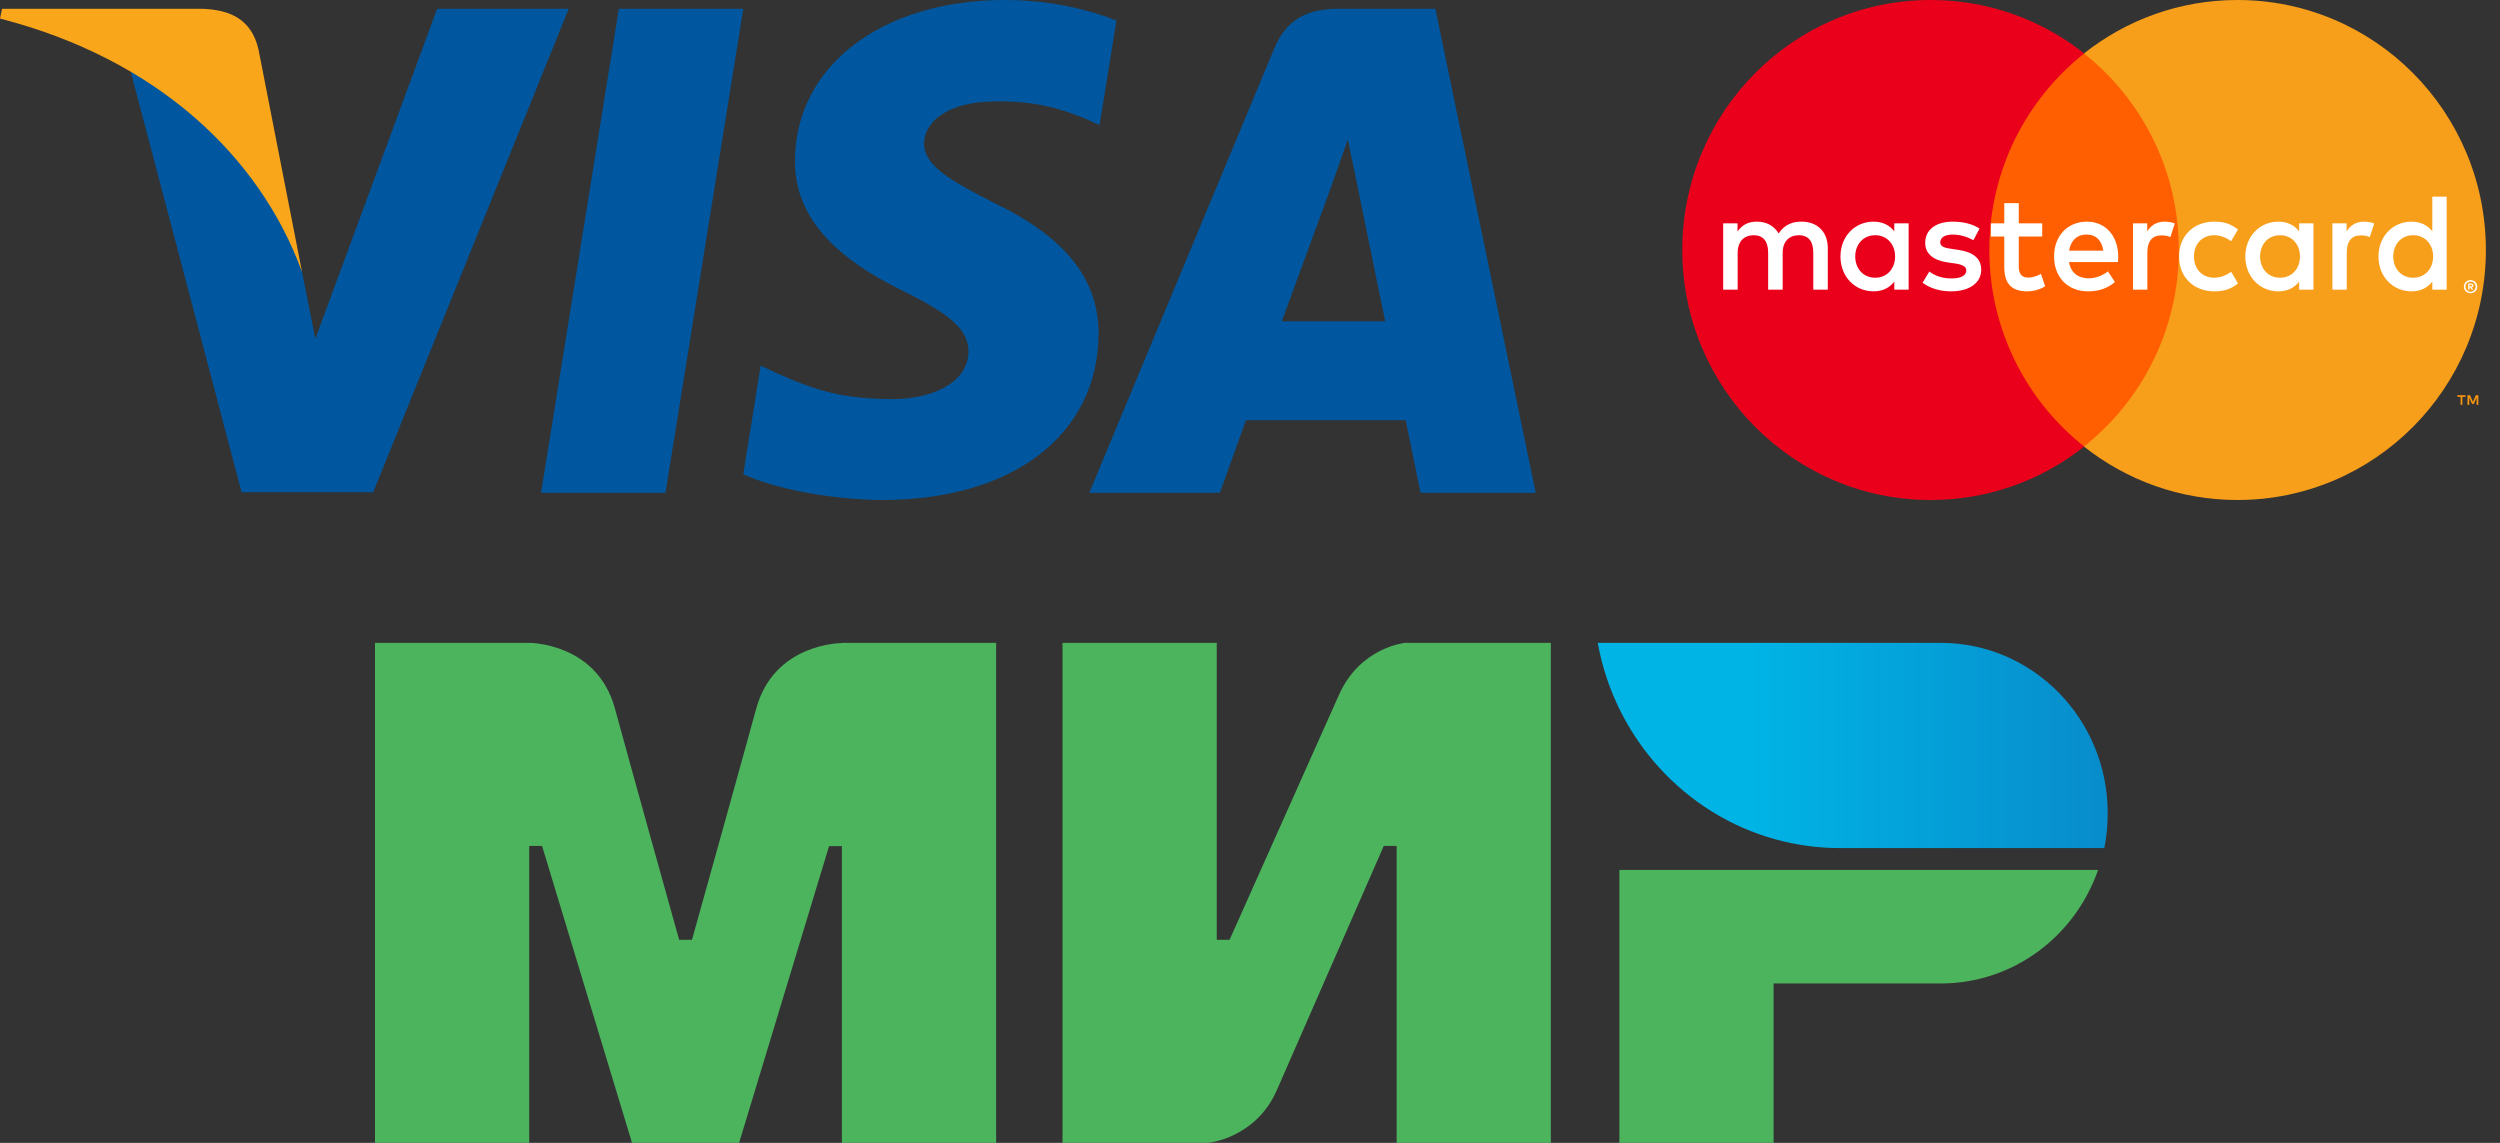
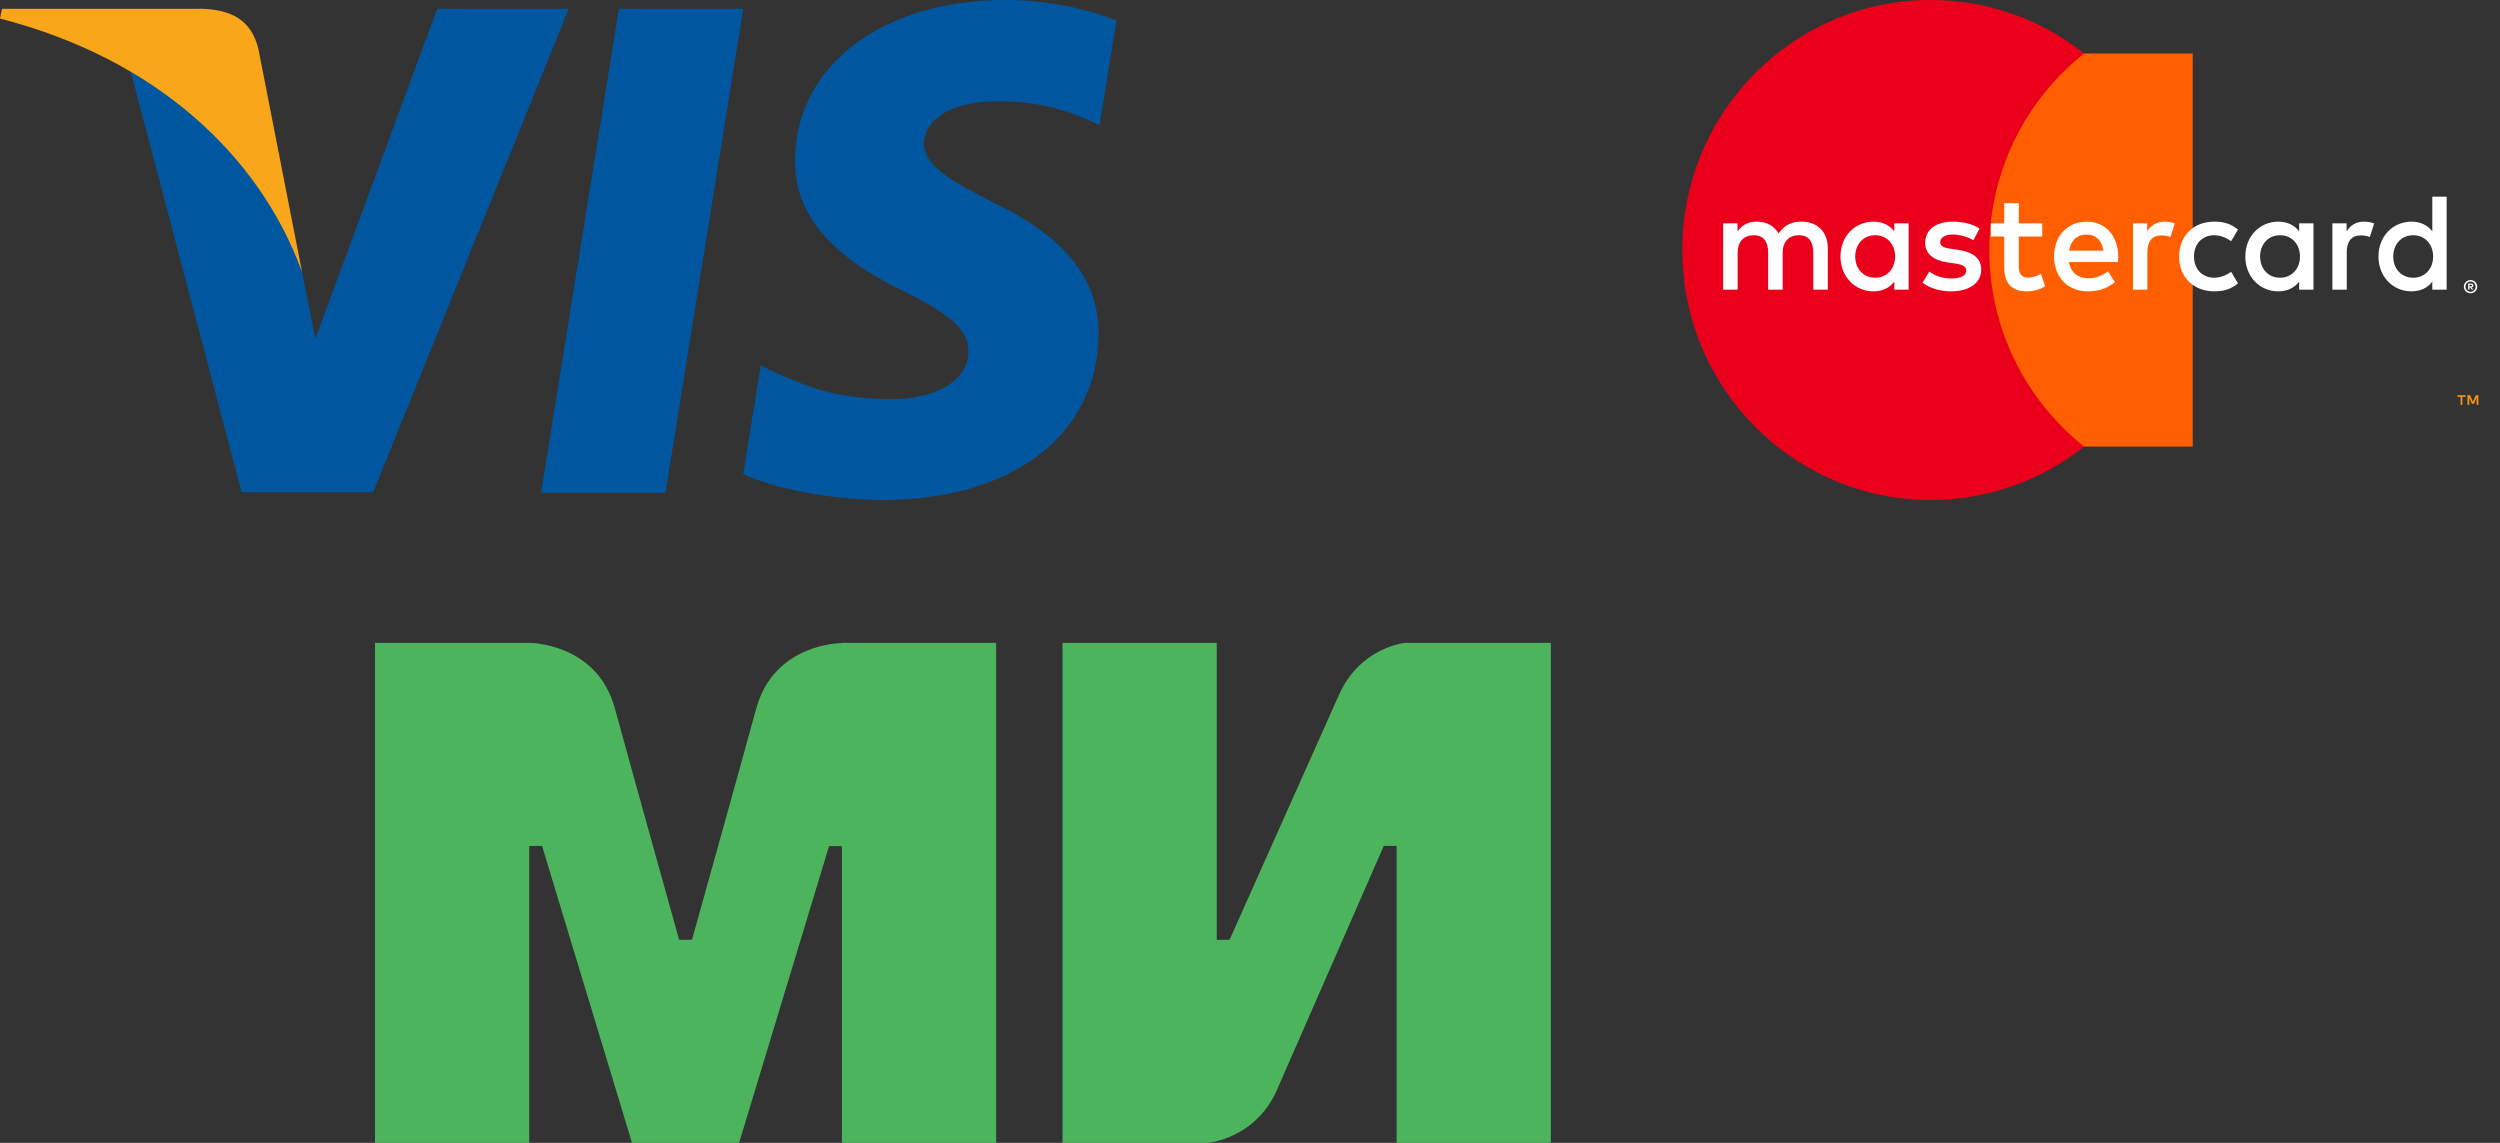
<svg xmlns="http://www.w3.org/2000/svg" width="140" height="64" viewBox="0 0 140 64" fill="none">
  <rect x="0" y="0" width="140" height="64" fill="#333333" stroke="none" />
  <g id="Visa_Mastercard_Mir">
    <g id="g4158">
      <path id="polygon9" d="M37.267 27.596H30.3L34.657 0.491H41.624L37.267 27.596Z" fill="#00579F" />
      <path id="path11" d="M62.521 1.154C61.147 0.606 58.968 0 56.273 0C49.393 0 44.548 3.691 44.519 8.967C44.461 12.86 47.987 15.023 50.624 16.321C53.319 17.647 54.236 18.513 54.236 19.695C54.208 21.511 52.058 22.348 50.052 22.348C47.27 22.348 45.78 21.916 43.515 20.906L42.598 20.473L41.623 26.558C43.257 27.306 46.267 27.971 49.393 28C56.703 28 61.462 24.366 61.518 18.743C61.546 15.658 59.684 13.294 55.67 11.362C53.234 10.121 51.742 9.285 51.742 8.016C51.77 6.863 53.004 5.681 55.754 5.681C58.019 5.623 59.683 6.171 60.944 6.719L61.574 7.007L62.521 1.154Z" fill="#00579F" />
-       <path id="path13" d="M71.78 17.994C72.354 16.437 74.562 10.41 74.562 10.41C74.533 10.468 75.134 8.824 75.478 7.815L75.965 10.151C75.965 10.151 77.284 16.639 77.571 17.994C76.482 17.994 73.156 17.994 71.78 17.994ZM80.38 0.491H74.991C73.329 0.491 72.067 0.981 71.35 2.74L61.002 27.596H68.312C68.312 27.596 69.515 24.25 69.774 23.53C70.576 23.53 77.687 23.53 78.718 23.53C78.918 24.481 79.55 27.596 79.55 27.596H86L80.38 0.491Z" fill="#00579F" />
      <path id="path15" d="M24.481 0.491L17.659 18.974L16.913 15.226C15.652 10.9 11.696 6.201 7.281 3.864L13.53 27.567H20.898L31.848 0.491H24.481Z" fill="#00579F" />
      <path id="path17" d="M11.323 0.491H0.115L0 1.039C8.743 3.288 14.534 8.71 16.913 15.227L14.476 2.77C14.075 1.039 12.842 0.548 11.323 0.491Z" fill="#FAA61A" />
    </g>
    <g id="Group">
      <g id="Group_2">
        <g id="Group_3">
          <path id="Vector" d="M138.787 22.673V22.13H138.646L138.483 22.503L138.321 22.13H138.179V22.673H138.279V22.264L138.431 22.617H138.535L138.688 22.263V22.673H138.787ZM137.892 22.673V22.223H138.073V22.131H137.612V22.223H137.793V22.673H137.892Z" fill="#F79410" />
        </g>
        <path id="Vector_2" d="M122.793 25.009H110.622V2.995H122.793V25.009Z" fill="#FF5F00" />
        <g id="Group_4">
          <path id="Vector_3" d="M111.402 14C111.402 9.534 113.479 5.557 116.715 2.993C114.349 1.119 111.363 1.12165e-06 108.118 1.12165e-06C100.436 1.12165e-06 94.209 6.268 94.209 14C94.209 21.732 100.436 28 108.118 28C111.363 28 114.349 26.881 116.715 25.007C113.479 22.443 111.402 18.465 111.402 14Z" fill="#EB001B" />
        </g>
        <g id="Group_5">
-           <path id="Vector_4" d="M139.209 14C139.209 21.732 132.981 28 125.299 28C122.054 28 119.068 26.881 116.702 25.007C119.938 22.443 122.015 18.465 122.015 14C122.015 9.534 119.938 5.557 116.702 2.993C119.068 1.119 122.054 1.12165e-06 125.299 1.12165e-06C132.981 1.12165e-06 139.209 6.268 139.209 14Z" fill="#F79E1B" />
-         </g>
+           </g>
        <g id="Group_6">
          <path id="Vector_5" d="M138.289 15.944V16.036H138.373C138.391 16.036 138.407 16.031 138.419 16.024C138.429 16.017 138.436 16.005 138.436 15.99C138.436 15.975 138.429 15.963 138.419 15.956C138.407 15.948 138.391 15.944 138.373 15.944H138.289ZM138.374 15.88C138.417 15.88 138.451 15.89 138.474 15.909C138.498 15.929 138.51 15.956 138.51 15.99C138.51 16.018 138.501 16.041 138.482 16.06C138.463 16.078 138.436 16.089 138.401 16.094L138.513 16.223H138.426L138.322 16.095H138.289V16.223H138.216V15.88H138.374ZM138.352 16.341C138.391 16.341 138.428 16.333 138.462 16.318C138.497 16.303 138.527 16.282 138.552 16.257C138.578 16.231 138.598 16.201 138.613 16.165C138.627 16.13 138.635 16.093 138.635 16.053C138.635 16.013 138.627 15.975 138.613 15.941C138.598 15.906 138.578 15.875 138.552 15.849C138.527 15.823 138.497 15.803 138.462 15.788C138.428 15.773 138.391 15.766 138.352 15.766C138.312 15.766 138.274 15.773 138.239 15.788C138.204 15.803 138.173 15.823 138.147 15.849C138.122 15.875 138.101 15.906 138.087 15.941C138.072 15.975 138.065 16.013 138.065 16.053C138.065 16.093 138.072 16.13 138.087 16.165C138.101 16.201 138.122 16.231 138.147 16.257C138.173 16.282 138.204 16.303 138.239 16.318C138.274 16.333 138.312 16.341 138.352 16.341ZM138.352 15.683C138.404 15.683 138.451 15.693 138.497 15.713C138.543 15.732 138.581 15.758 138.616 15.792C138.65 15.825 138.676 15.864 138.696 15.909C138.715 15.954 138.725 16.002 138.725 16.053C138.725 16.104 138.715 16.152 138.696 16.196C138.676 16.241 138.65 16.28 138.616 16.314C138.581 16.346 138.543 16.373 138.497 16.393C138.451 16.412 138.404 16.422 138.352 16.422C138.298 16.422 138.25 16.412 138.204 16.393C138.158 16.373 138.118 16.346 138.084 16.314C138.051 16.28 138.024 16.241 138.005 16.196C137.985 16.152 137.976 16.104 137.976 16.053C137.976 16.002 137.985 15.954 138.005 15.909C138.024 15.864 138.051 15.825 138.084 15.792C138.118 15.758 138.158 15.732 138.204 15.713C138.25 15.693 138.298 15.683 138.352 15.683ZM103.893 14.363C103.893 13.71 104.319 13.173 105.014 13.173C105.678 13.173 106.126 13.687 106.126 14.363C106.126 15.04 105.678 15.553 105.014 15.553C104.319 15.553 103.893 15.017 103.893 14.363ZM106.883 14.363V12.505H106.08V12.956C105.826 12.622 105.439 12.412 104.914 12.412C103.878 12.412 103.066 13.229 103.066 14.363C103.066 15.499 103.878 16.315 104.914 16.315C105.439 16.315 105.826 16.105 106.08 15.771V16.222H106.883V14.363ZM134.021 14.363C134.021 13.71 134.447 13.173 135.142 13.173C135.807 13.173 136.255 13.687 136.255 14.363C136.255 15.04 135.807 15.553 135.142 15.553C134.447 15.553 134.021 15.017 134.021 14.363ZM137.013 14.363V11.012H136.209V12.956C135.954 12.622 135.567 12.412 135.042 12.412C134.006 12.412 133.194 13.229 133.194 14.363C133.194 15.499 134.006 16.315 135.042 16.315C135.567 16.315 135.954 16.105 136.209 15.771V16.222H137.013V14.363ZM116.852 13.135C117.369 13.135 117.702 13.462 117.787 14.037H115.87C115.956 13.5 116.28 13.135 116.852 13.135ZM116.868 12.412C115.785 12.412 115.028 13.205 115.028 14.363C115.028 15.546 115.816 16.315 116.922 16.315C117.478 16.315 117.987 16.176 118.436 15.795L118.042 15.196C117.733 15.444 117.338 15.585 116.968 15.585C116.45 15.585 115.979 15.343 115.863 14.674H118.606C118.614 14.573 118.622 14.472 118.622 14.363C118.614 13.205 117.903 12.412 116.868 12.412ZM126.565 14.363C126.565 13.71 126.99 13.173 127.685 13.173C128.349 13.173 128.798 13.687 128.798 14.363C128.798 15.04 128.349 15.553 127.685 15.553C126.99 15.553 126.565 15.017 126.565 14.363ZM129.555 14.363V12.505H128.752V12.956C128.496 12.622 128.111 12.412 127.585 12.412C126.55 12.412 125.738 13.229 125.738 14.363C125.738 15.499 126.55 16.315 127.585 16.315C128.111 16.315 128.496 16.105 128.752 15.771V16.222H129.555V14.363ZM122.029 14.363C122.029 15.491 122.809 16.315 124 16.315C124.556 16.315 124.927 16.191 125.328 15.872L124.943 15.219C124.641 15.437 124.324 15.553 123.976 15.553C123.335 15.546 122.863 15.079 122.863 14.363C122.863 13.648 123.335 13.181 123.976 13.173C124.324 13.173 124.641 13.29 124.943 13.508L125.328 12.855C124.927 12.536 124.556 12.412 124 12.412C122.809 12.412 122.029 13.236 122.029 14.363ZM132.383 12.412C131.92 12.412 131.618 12.63 131.41 12.956V12.505H130.614V16.222H131.418V14.138C131.418 13.523 131.68 13.181 132.206 13.181C132.368 13.181 132.538 13.205 132.708 13.275L132.956 12.513C132.778 12.443 132.546 12.412 132.383 12.412ZM110.855 12.8C110.469 12.544 109.936 12.412 109.349 12.412C108.413 12.412 107.811 12.863 107.811 13.601C107.811 14.208 108.26 14.582 109.086 14.698L109.465 14.752C109.906 14.815 110.113 14.931 110.113 15.141C110.113 15.429 109.82 15.593 109.271 15.593C108.715 15.593 108.314 15.414 108.043 15.204L107.664 15.833C108.105 16.16 108.661 16.315 109.263 16.315C110.33 16.315 110.948 15.81 110.948 15.102C110.948 14.449 110.462 14.107 109.658 13.991L109.279 13.935C108.932 13.889 108.653 13.82 108.653 13.57C108.653 13.298 108.916 13.135 109.356 13.135C109.828 13.135 110.284 13.314 110.508 13.454L110.855 12.8ZM121.217 12.412C120.754 12.412 120.452 12.63 120.245 12.956V12.505H119.449V16.222H120.252V14.138C120.252 13.523 120.514 13.181 121.04 13.181C121.202 13.181 121.372 13.205 121.542 13.275L121.79 12.513C121.612 12.443 121.38 12.412 121.217 12.412ZM114.364 12.505H113.051V11.377H112.239V12.505H111.49V13.244H112.239V14.939C112.239 15.802 112.571 16.315 113.521 16.315C113.87 16.315 114.271 16.207 114.526 16.028L114.294 15.335C114.054 15.475 113.792 15.546 113.583 15.546C113.181 15.546 113.051 15.296 113.051 14.923V13.244H114.364V12.505ZM102.356 16.222V13.889C102.356 13.011 101.8 12.419 100.903 12.412C100.431 12.403 99.945 12.551 99.605 13.073C99.35 12.661 98.948 12.412 98.384 12.412C97.99 12.412 97.604 12.528 97.302 12.963V12.505H96.498V16.222H97.309V14.161C97.309 13.516 97.665 13.173 98.214 13.173C98.748 13.173 99.017 13.523 99.017 14.153V16.222H99.829V14.161C99.829 13.516 100.2 13.173 100.733 13.173C101.281 13.173 101.544 13.523 101.544 14.153V16.222H102.356Z" fill="white" />
        </g>
      </g>
    </g>
    <g id="Group 695">
      <g id="g5">
        <path id="path7" fill-rule="evenodd" clip-rule="evenodd" d="M47.147 36V36.012C47.135 36.012 43.357 36 42.349 39.68C41.426 43.055 38.823 52.372 38.751 52.629H38.032C38.032 52.629 35.369 43.104 34.433 39.668C33.426 35.988 29.636 36 29.636 36H21V64H29.636V47.371H29.995H30.355L35.393 64H41.39L46.427 47.383H47.147V64H55.783V36H47.147Z" fill="#4DB45E" />
      </g>
      <g id="g9">
        <path id="path11_2" fill-rule="evenodd" clip-rule="evenodd" d="M78.691 36C78.691 36 76.161 36.232 74.973 38.934L68.856 52.629H68.137V36H59.501V64H67.657C67.657 64 70.308 63.755 71.495 61.066L77.492 47.371H78.212V64H86.847V36H78.691Z" fill="#4DB45E" />
      </g>
      <g id="g13">
-         <path id="path15_2" fill-rule="evenodd" clip-rule="evenodd" d="M90.685 48.716V64H99.321V55.074H108.676C112.754 55.074 116.209 52.421 117.492 48.716H90.685Z" fill="#4DB45E" />
-       </g>
+         </g>
      <g id="g17">
-         <path id="path24" fill-rule="evenodd" clip-rule="evenodd" d="M108.676 36H89.474C90.433 41.331 94.356 45.611 99.429 47.004C100.58 47.322 101.792 47.493 103.039 47.493H117.84C117.972 46.858 118.032 46.21 118.032 45.537C118.032 40.267 113.846 36 108.676 36Z" fill="url(#paint0_linear)" />
-       </g>
+         </g>
    </g>
  </g>
  <defs>
    <linearGradient id="paint0_linear" x1="89.476" y1="41.747" x2="118.032" y2="41.747" gradientUnits="userSpaceOnUse">
      <stop offset="0.3" stop-color="#00B4E6" />
      <stop offset="1" stop-color="#088CCB" />
    </linearGradient>
  </defs>
</svg>